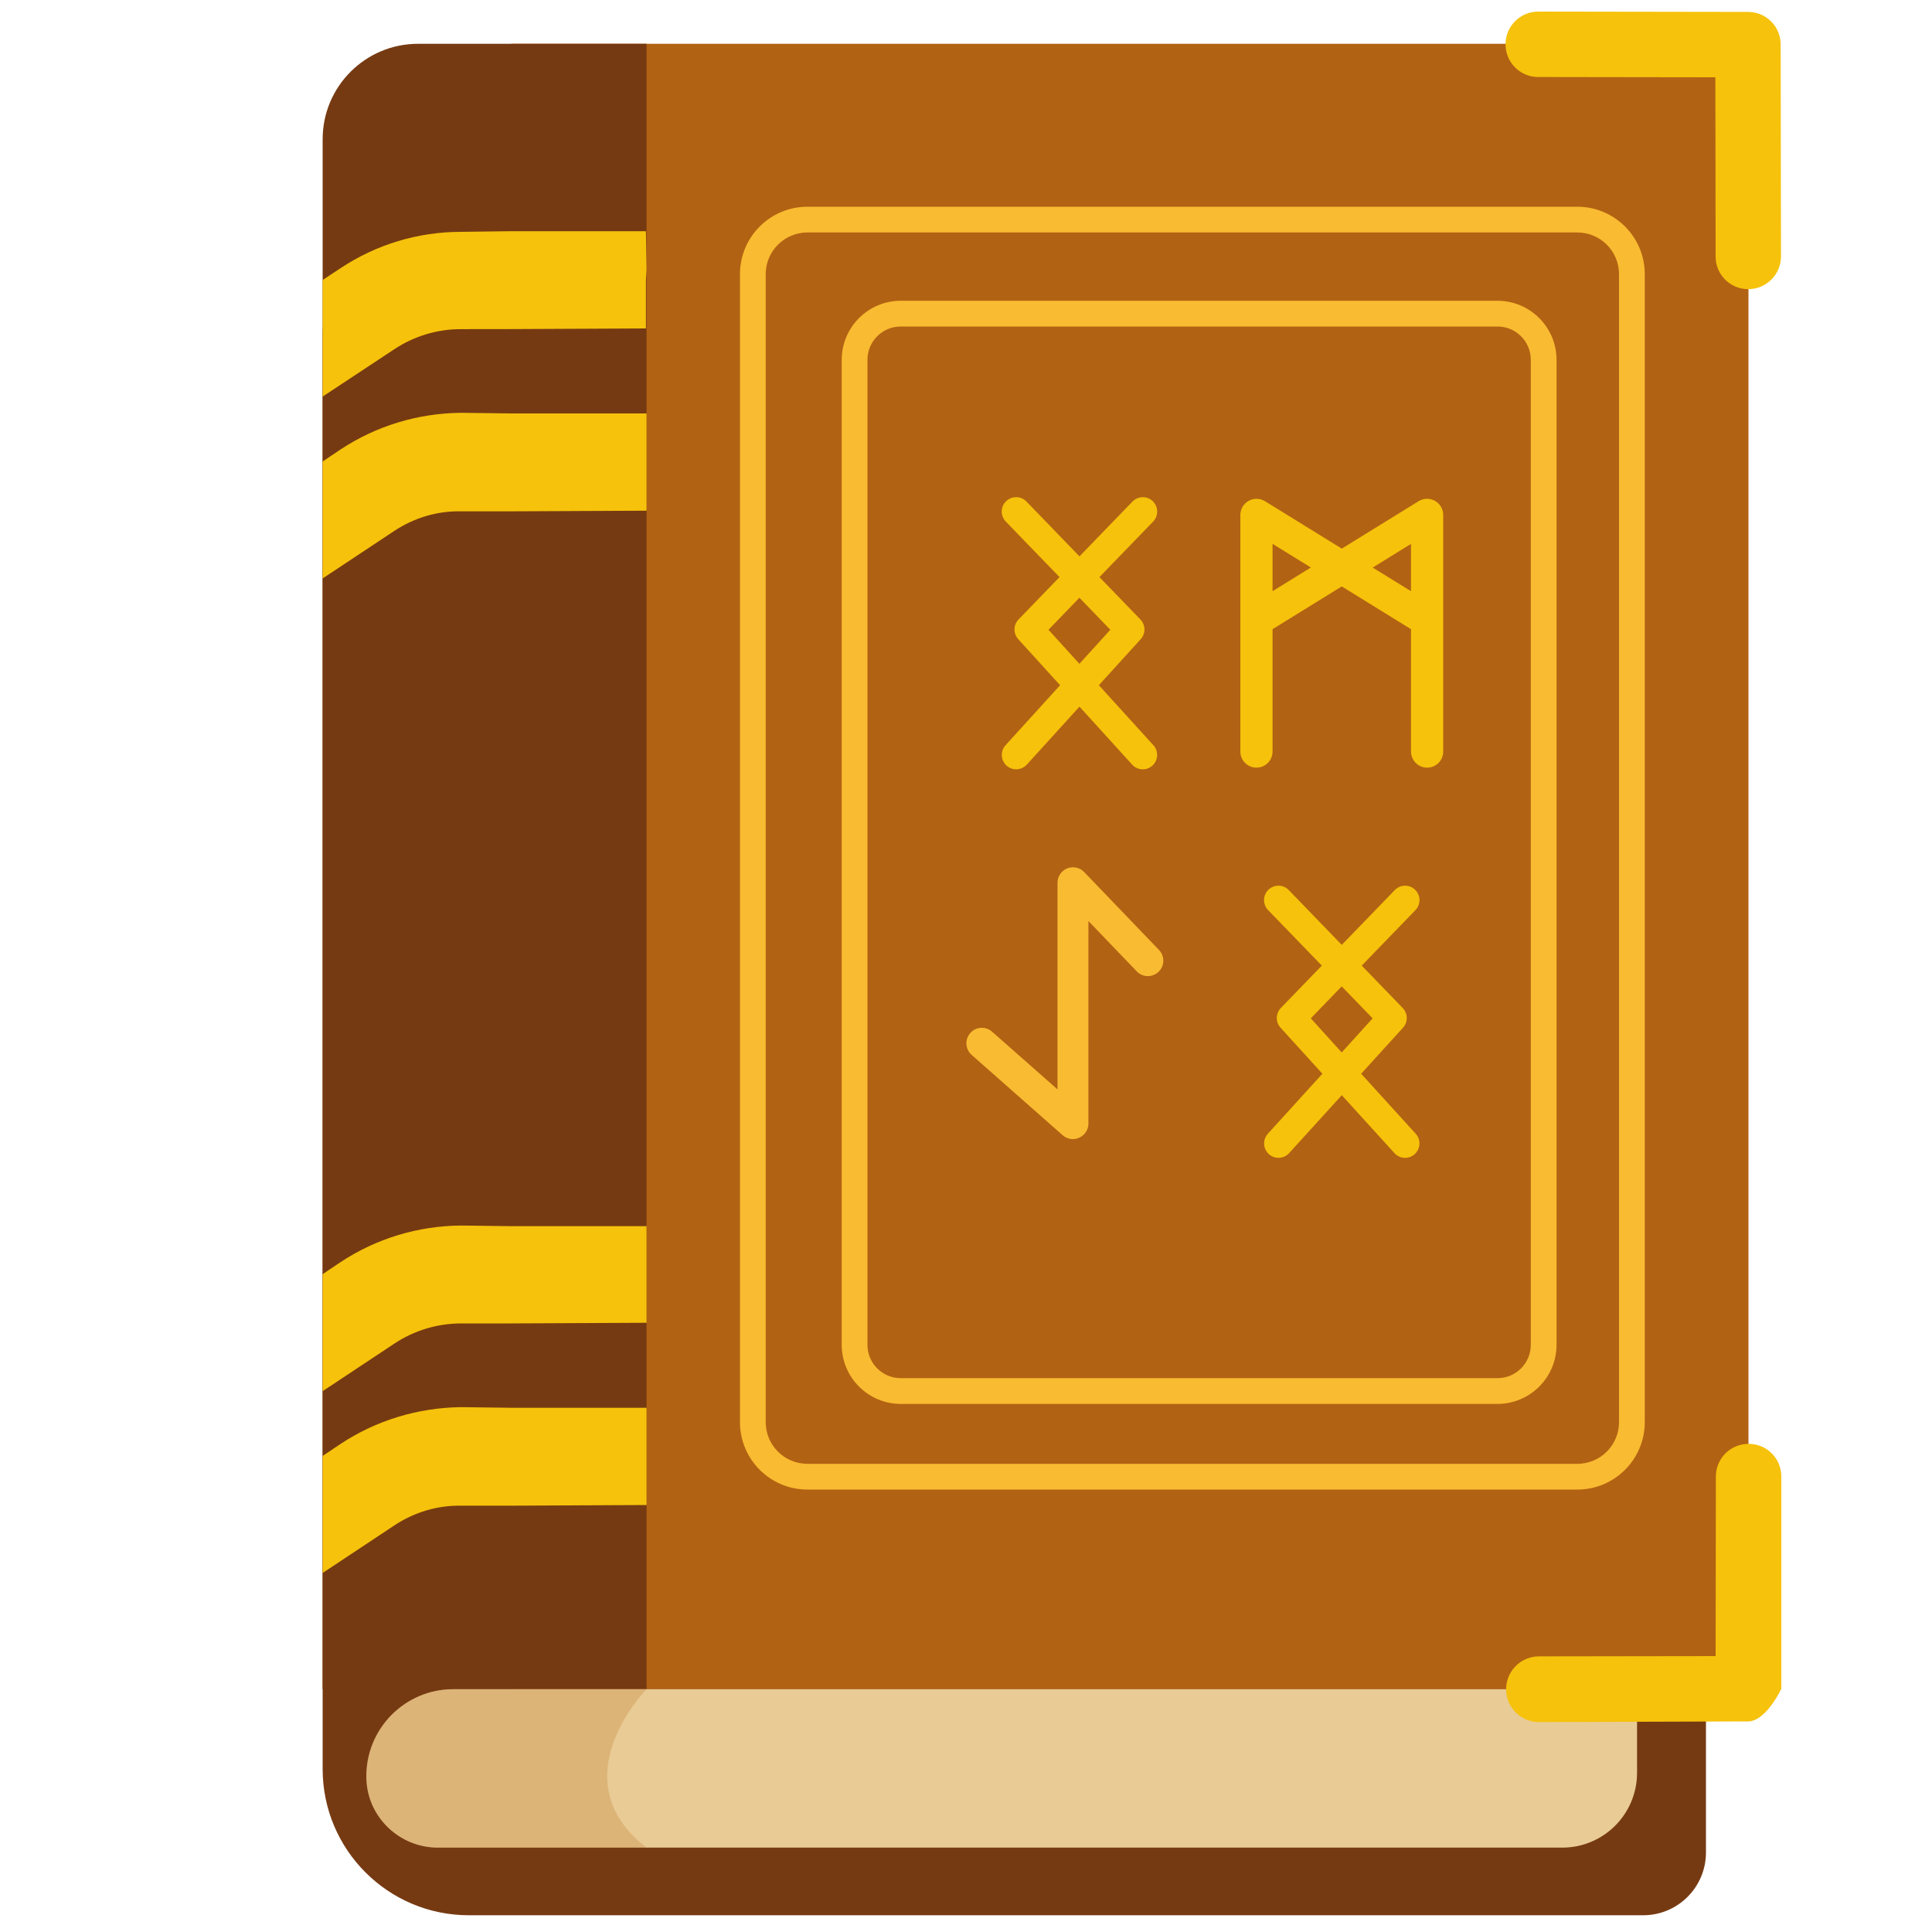
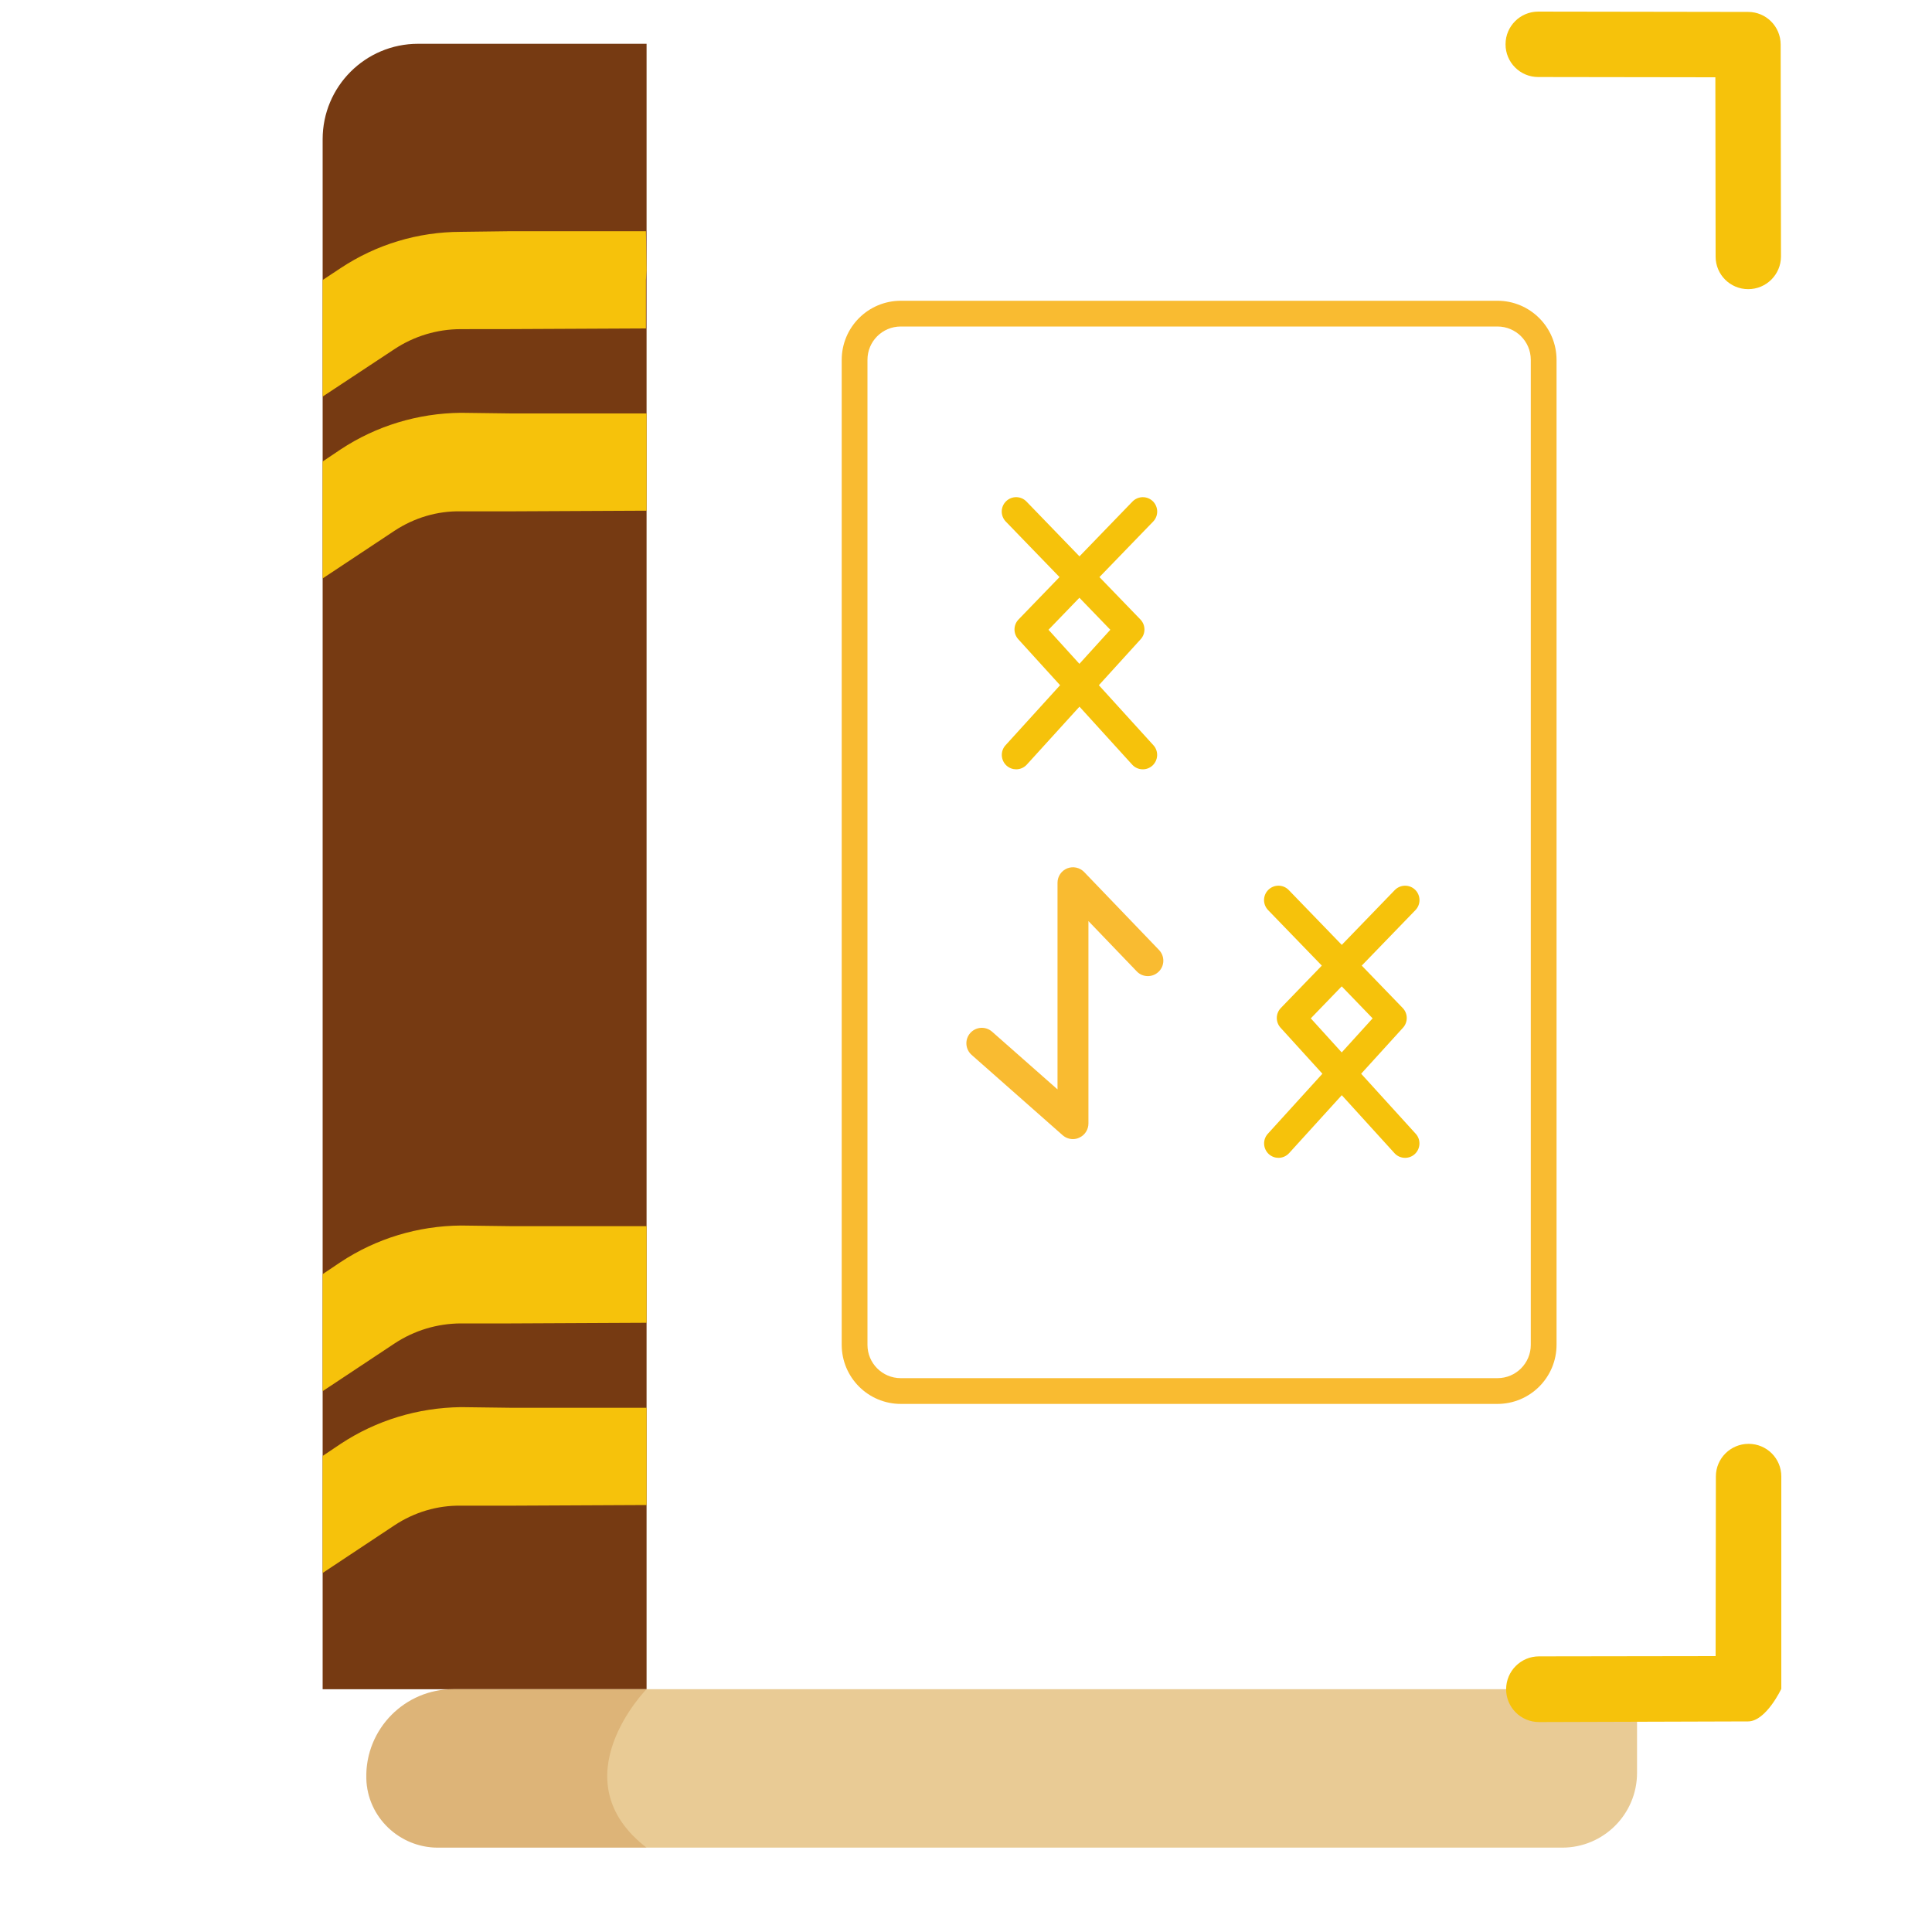
<svg xmlns="http://www.w3.org/2000/svg" id="Layer_1" enable-background="new 0 0 3000 3000" viewBox="0 0 3000 3000">
  <g>
    <g>
-       <path d="m2649 516.5v2360c0 53.8-43.6 97.5-97.5 97.5h-1823.4c-125.4 0-227.1-101.7-227.1-227.1v-2230.4c0-53.8 43.6-97.5 97.5-97.5h1953.1c53.8 0 97.4 43.6 97.4 97.5z" fill="#763a12" />
-     </g>
+       </g>
  </g>
  <g>
    <g>
-       <path d="m794 68h1921v2555h-1921z" fill="#b26213" />
-     </g>
+       </g>
  </g>
  <g>
    <g>
      <path d="m1004 68v2555h-503v-2406.8c0-81.9 66.3-148.2 148.2-148.2z" fill="#763a12" />
    </g>
  </g>
  <g>
    <path d="m2542 2623v129.8c0 64.2-52 116.2-116.2 116.2h-1745.7c-59.9 0-109.7-47.5-111.2-107.4-1-38.7 14.3-73.8 39.4-99 24.4-24.4 58.1-39.6 95.3-39.6z" fill="#e9cb95" />
  </g>
  <g>
    <path d="m2389.7 2674c-28.1 0-51-22.8-51-50.9 0-28.2 22.8-51 50.9-51.1l274.4-.4.4-279c0-28 22.8-50.6 50.8-50.6h.1c28.1 0 50.8 22.7 50.7 50.7v329.7s-23.7 50.5-51.6 50.6l-324.8 1z" fill="#f6c20b" />
  </g>
  <g>
    <path d="m2714.6 449c-28 0-50.6-22.6-50.6-50.5l-.4-278.5-275.1-.4c-28.1 0-50.8-22.8-50.7-50.9 0-28 22.8-50.7 50.8-50.7h.8l325 .5c28 0 50.5 22.6 50.6 50.5l.5 329.3c-.1 28-22.8 50.7-50.9 50.7z" fill="#f6c20b" />
  </g>
  <g opacity=".22">
    <path d="m1003.9 2869h-324c-59.9 0-109.7-47.5-111.2-107.4-1-38.7 14.3-73.8 39.5-99 24.4-24.4 58.2-39.6 95.5-39.6h300.2s-137.2 139.9 0 246z" fill="#b26213" />
  </g>
  <g>
    <g>
      <path d="m1003 510h.5l-209.9 1-78 .1c-36.8 0-72.5 10.8-103.2 31.1l-111.4 73.6v-181l28.1-18.6c55.5-36.7 119.9-56.1 186.4-56.2l78.1-1h209.4l1 60.5-1 15.2z" fill="#f6c20b" />
    </g>
  </g>
  <g>
    <g>
      <path d="m1004 793h-.5l-209.9 1h-77.7c-36.9-.8-72.7 10-103.5 30.3l-111.4 73.9v-181.6l27.7-18.6c55.6-36.8 120.3-56.3 187-57l77.8 1h210.5z" fill="#f6c20b" />
    </g>
  </g>
  <g>
    <g>
      <path d="m1004 2054h-.5l-209.9 1h-77.7c-36.9.1-72.7 10.9-103.5 31.3l-111.4 73.9v-181.7l27.7-18.6c55.6-36.8 120.3-56.3 187-56.9l77.8 1h210.5z" fill="#f6c20b" />
    </g>
  </g>
  <g>
    <g>
      <path d="m1004 2337h-.5l-209.9 1h-77.7c-36.9-.6-72.7 10.2-103.5 30.6l-111.4 73.9v-181.7l27.7-18.6c55.6-36.8 120.3-56.3 187-57.2l77.8 1h210.5z" fill="#f6c20b" />
    </g>
  </g>
  <g>
-     <path d="m2449.2 2313h-1195.4c-57.9 0-104.8-46.9-104.8-104.8v-1782.4c0-57.9 46.9-104.8 104.8-104.8h1195.4c57.9 0 104.8 46.9 104.8 104.8v1782.4c0 57.9-46.9 104.8-104.8 104.8zm-1195.5-1952c-35.7 0-64.7 29-64.7 64.7v1782.6c0 35.7 28.9 64.7 64.7 64.7h1195.6c35.7 0 64.7-28.9 64.7-64.7v-1782.6c0-35.7-28.9-64.7-64.7-64.7z" fill="#f9bb31" />
-   </g>
+     </g>
  <g>
    <path d="m2325.1 2180h-926.2c-50.8 0-91.9-41.1-91.9-91.9v-1529.2c0-50.8 41.1-91.9 91.9-91.9h926.2c50.8 0 91.9 41.1 91.9 91.9v1529.2c0 50.8-41.1 91.9-91.9 91.9zm-926.4-1673c-28.6 0-51.7 23.1-51.7 51.7v1529.6c0 28.6 23.2 51.7 51.7 51.7h926.6c28.6 0 51.7-23.2 51.7-51.7v-1529.6c0-28.6-23.2-51.7-51.7-51.7z" fill="#f9bb31" />
  </g>
  <g fill="#f6c20b">
    <path d="m2198.3 1760.5-84.7-93.2 65-71.5c7.9-8.7 7.7-22.1-.5-30.6l-63.6-65.8 83.4-86.2c8.6-8.9 8.3-23-.5-31.6-8.9-8.6-23-8.3-31.6.5l-82.3 85.1-82.3-85.1c-8.6-8.9-22.7-9.1-31.6-.5s-9.1 22.7-.5 31.6l83.4 86.2-63.6 65.8c-8.2 8.5-8.4 21.8-.5 30.6l65 71.5-84.7 93.2c-8.3 9.1-7.6 23.2 1.5 31.6 4.3 3.9 9.7 5.8 15 5.8 6.1 0 12.1-2.5 16.5-7.3l81.8-90 81.8 90c4.4 4.9 10.5 7.3 16.5 7.3 5.4 0 10.7-1.9 15-5.8 9.1-8.4 9.8-22.5 1.5-31.6zm-162.9-179.2 48-49.7 48 49.7-48 52.9z" />
    <path d="m1791 1157.2-84.7-93.2 65-71.5c7.9-8.7 7.7-22.1-.5-30.6l-63.6-65.8 83.4-86.2c8.6-8.9 8.3-23-.5-31.6-8.9-8.6-23-8.3-31.6.5l-82.3 85.1-82.3-85.1c-8.6-8.9-22.7-9.1-31.6-.5s-9.1 22.7-.5 31.6l83.4 86.2-63.6 65.8c-8.2 8.5-8.4 21.8-.5 30.6l65 71.5-84.7 93.2c-8.3 9.1-7.6 23.2 1.5 31.6 4.3 3.9 9.7 5.8 15 5.8 6.1 0 12.1-2.5 16.5-7.3l81.8-90 81.8 90c4.4 4.9 10.5 7.3 16.5 7.3 5.4 0 10.7-1.9 15-5.8 9.1-8.4 9.8-22.5 1.5-31.6zm-162.9-179.3 48-49.7 48 49.7-48 52.9z" />
-     <path d="m2228.1 777.7c-7.9-4.4-17.7-4.2-25.4.6l-119.2 73.6-119.2-73.6c-7.7-4.8-17.5-5-25.4-.6s-12.9 12.8-12.9 21.9v367.2c0 13 9.8 24 22.8 25.1 14.8 1.3 27.2-10.3 27.2-24.9v-190l107.5-66.4 107.5 66.4v189.8c0 13 9.8 24 22.8 25.1 14.8 1.3 27.2-10.3 27.2-24.9v-367.4c0-9.1-4.9-17.5-12.9-21.9zm-252.1 140.3v-73.5l59.5 36.7zm155.5-36.7 59.5-36.7v73.4z" />
  </g>
  <g>
    <path d="m1666 1768.8c-5.7 0-11.4-2.1-15.9-6l-141.4-124.8c-9.9-8.8-10.9-23.9-2.1-33.9 8.8-9.9 23.9-10.9 33.9-2.1l101.6 89.6v-320.9c0-9.8 6-18.6 15-22.3 9.1-3.6 19.5-1.4 26.3 5.6l116.3 121.1c9.2 9.6 8.9 24.8-.7 33.9-9.6 9.2-24.8 8.9-33.9-.7l-75-78.1v314.4c0 9.4-5.5 18-14.1 21.9-3.3 1.6-6.7 2.3-10 2.3z" fill="#f9bb31" />
  </g>
</svg>